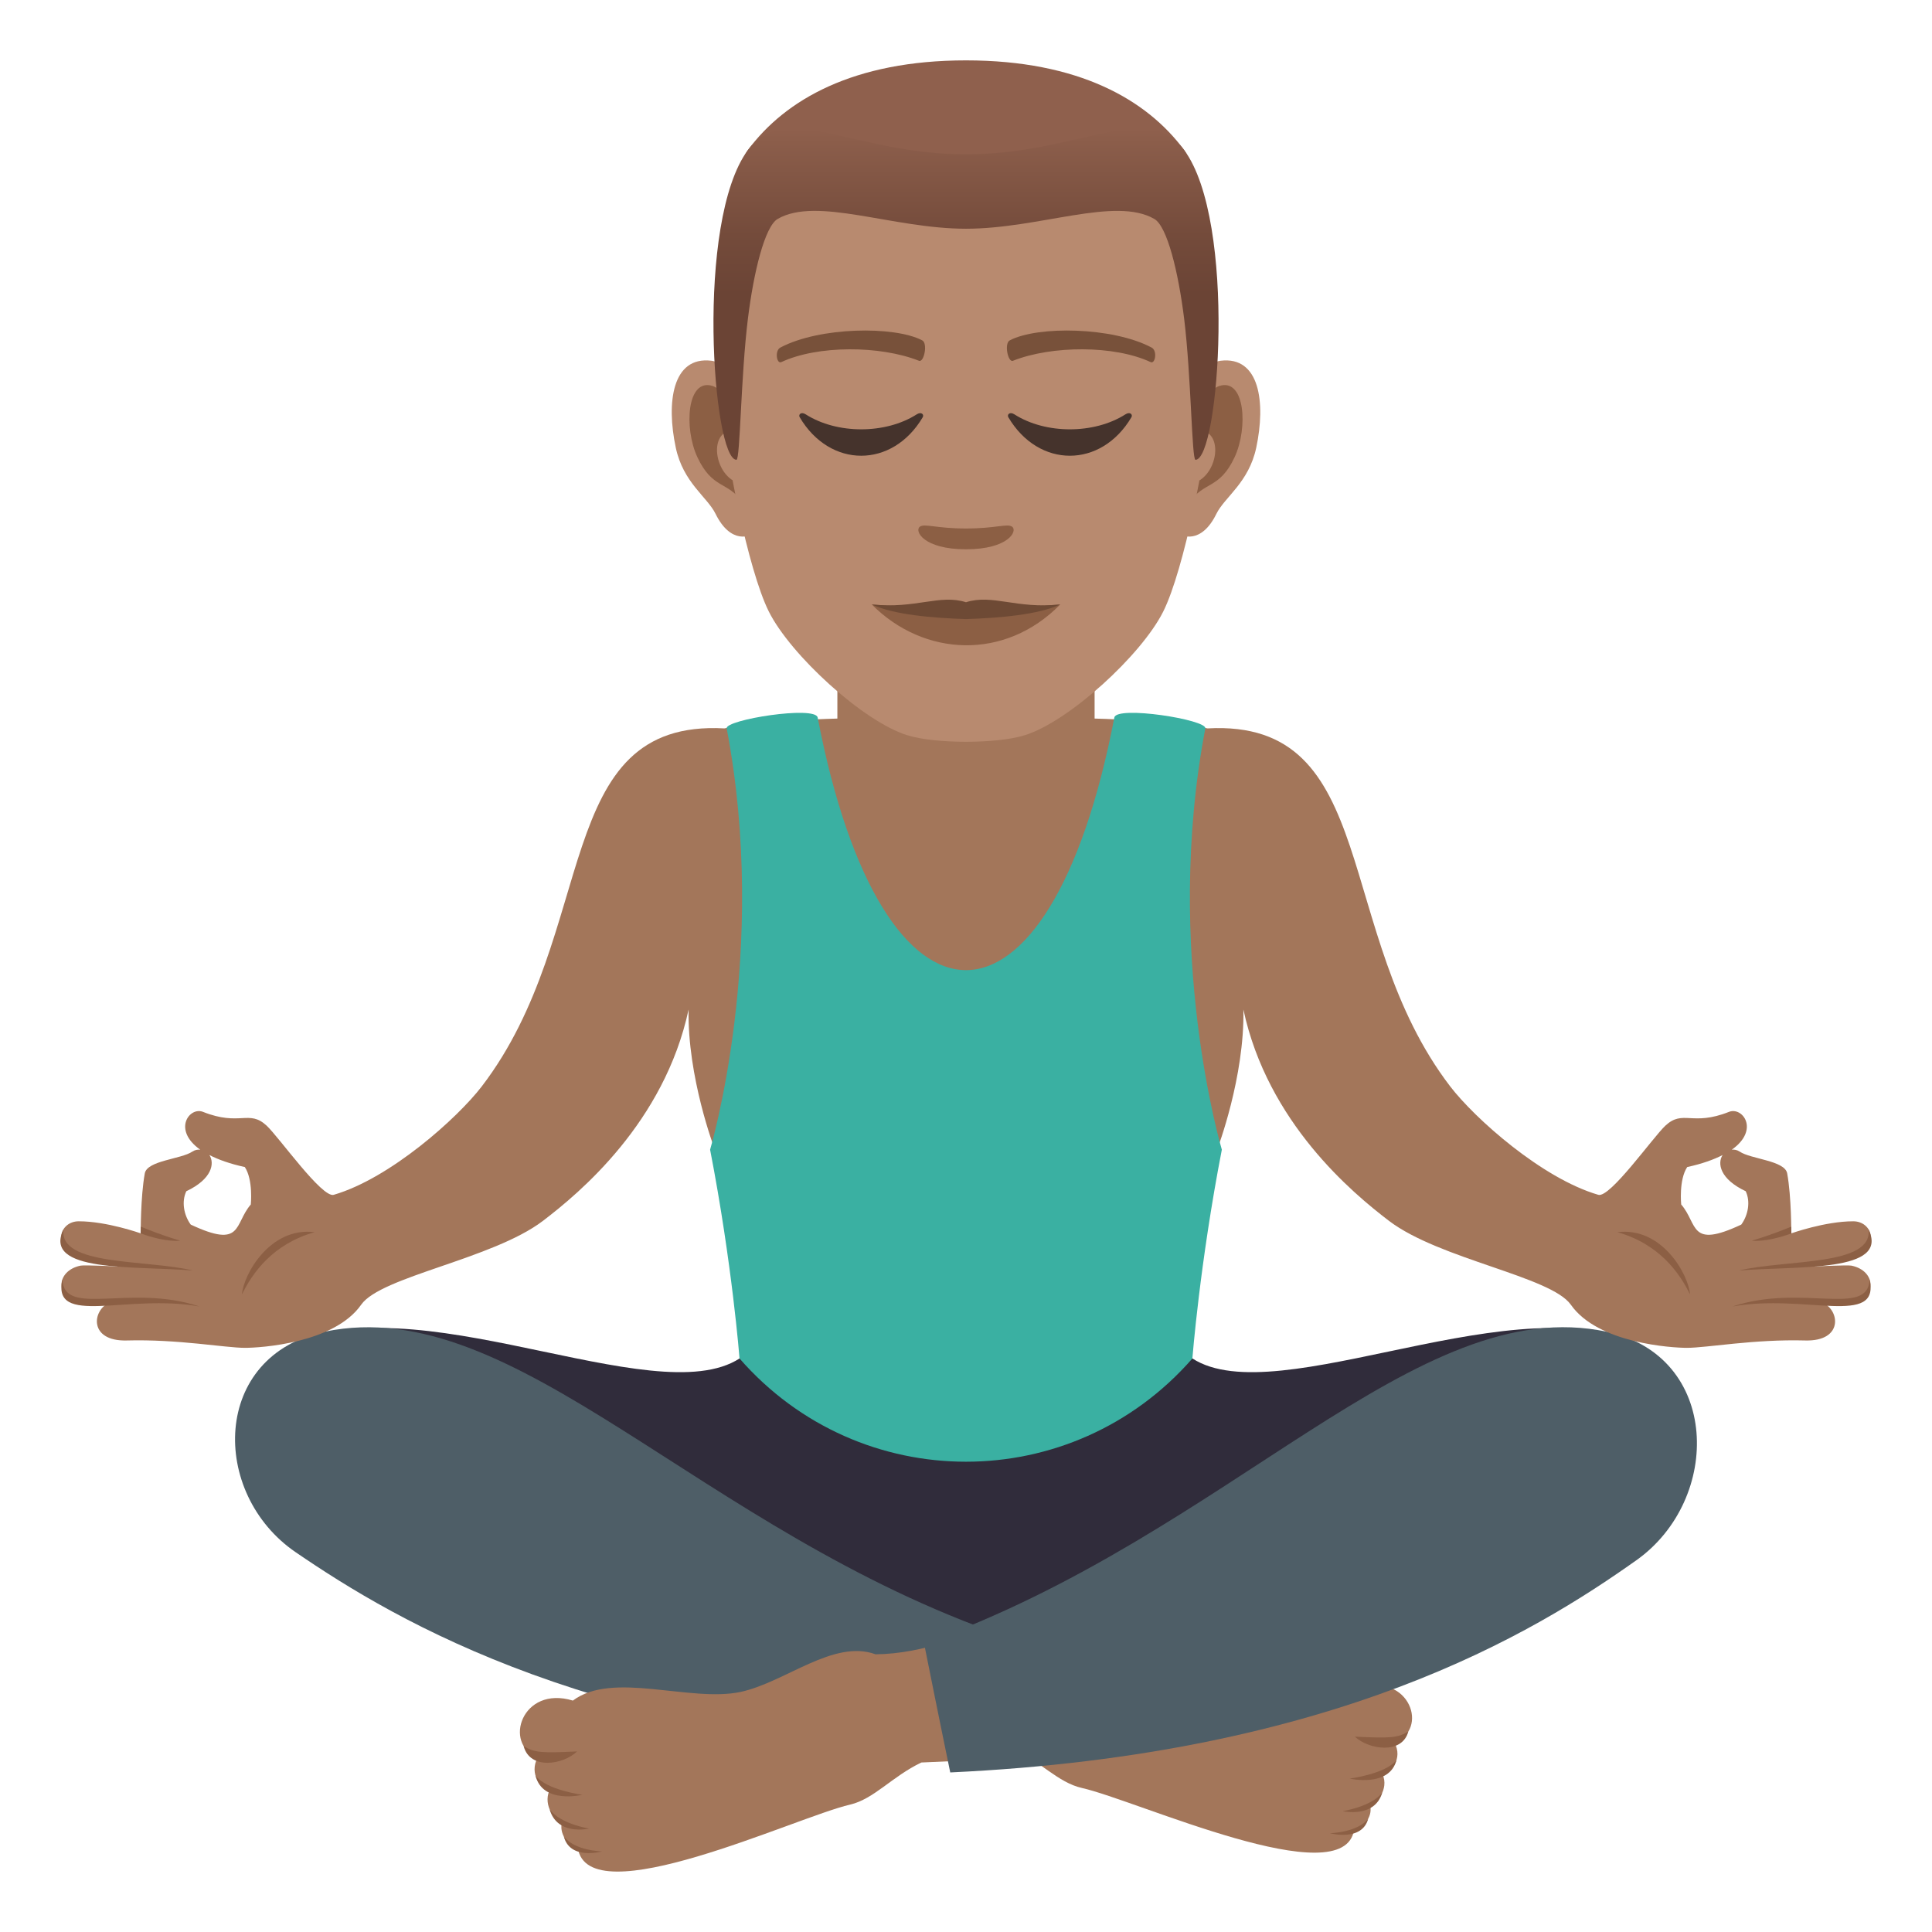
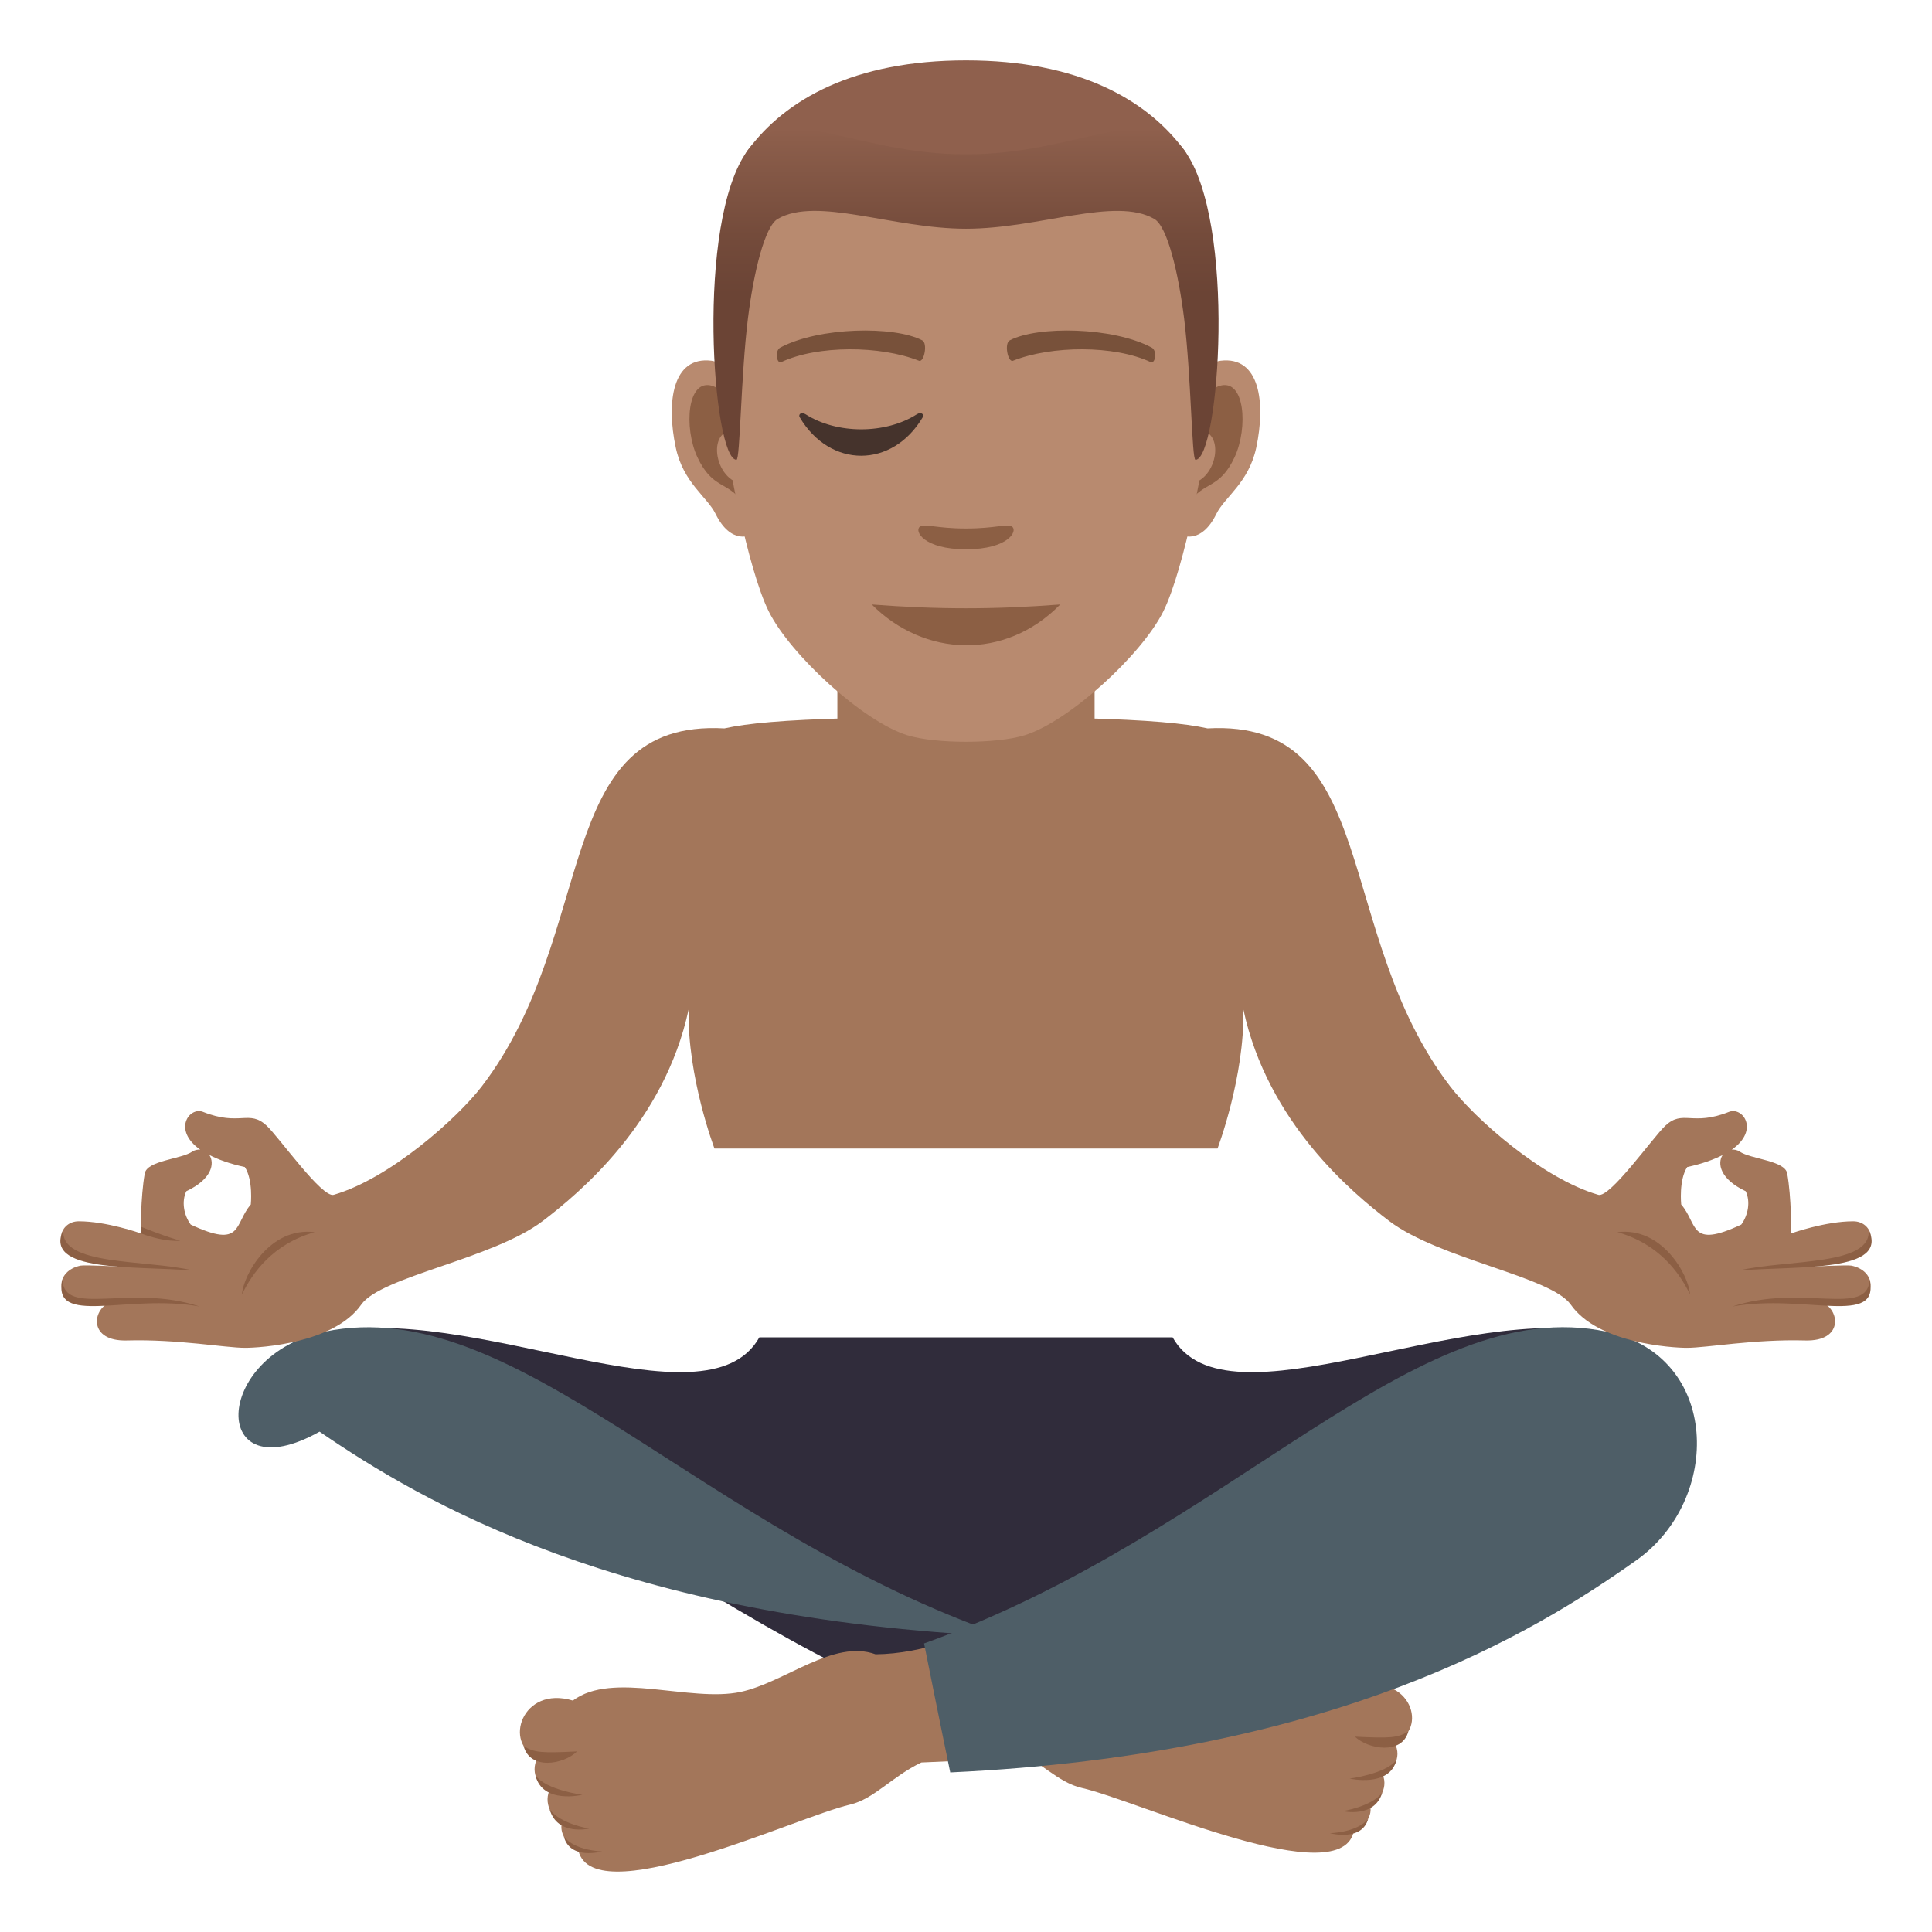
<svg xmlns="http://www.w3.org/2000/svg" xmlns:ns1="http://ns.adobe.com/AdobeSVGViewerExtensions/3.0/" version="1.1" id="Layer_1" x="0px" y="0px" width="64px" height="64px" viewBox="0 0 64 64" enable-background="new 0 0 64 64" xml:space="preserve">
  <path fill="#302C3B" d="M38.844,44.301H25.155c-1.764,3.146-9.682-1.264-14.404-0.111c0,0,17.037,12.523,21.498,12.553  c4.462-0.029,21-12.553,21-12.553C48.525,43.037,40.607,47.447,38.844,44.301z" />
  <path fill="#A3765A" d="M32.594,54.006c0.806,0.252,1.605,0.412,2.4,0.42c1.393-0.494,2.992,0.893,4.471,1.201  c1.666,0.344,4.248-0.678,5.559,0.277c1.691-0.498,2.318,1.402,1.166,1.814c0.299,0.553-0.125,0.996-0.387,1.068  c0.209,0.479-0.197,0.98-0.426,0.99c0.117,0.361-0.172,0.758-0.52,0.834c-0.332,2.182-7.199-0.973-9.018-1.381  c-0.793-0.178-1.381-0.893-2.363-1.344l-1.443-0.063C32.292,56.566,32.44,55.256,32.594,54.006z" />
  <path fill="#8C5F44" d="M44.883,57.529c0.449,0.426,1.561,0.604,1.77-0.17C46.291,57.574,46.045,57.584,44.883,57.529z" />
  <path fill="#8C5F44" d="M44.709,58.918c0,0,1.316,0.307,1.551-0.613C45.9,58.766,44.709,58.918,44.709,58.918z" />
  <path fill="#8C5F44" d="M44.48,59.996c0,0,1.053,0.244,1.307-0.607C45.428,59.85,44.48,59.996,44.48,59.996z" />
  <path fill="#8C5F44" d="M44.053,60.727c0,0,1.061,0.293,1.271-0.479C44.965,60.709,44.053,60.727,44.053,60.727z" />
-   <path fill="#4E5E67" d="M10.767,44.111c6.319-1.305,12.378,6.594,22.543,10.098c-0.517,2.5-0.791,3.994-0.791,3.994  c-12.787-0.576-19.326-4.461-22.724-6.783C6.943,49.469,7.007,44.889,10.767,44.111z" />
+   <path fill="#4E5E67" d="M10.767,44.111c6.319-1.305,12.378,6.594,22.543,10.098c-12.787-0.576-19.326-4.461-22.724-6.783C6.943,49.469,7.007,44.889,10.767,44.111z" />
  <path fill="#A3765A" d="M31.405,54.369c-0.807,0.26-1.607,0.424-2.4,0.432c-1.395-0.51-2.992,0.928-4.471,1.246  c-1.666,0.355-4.246-0.703-5.557,0.287c-1.693-0.514-2.322,1.451-1.166,1.881c-0.299,0.572,0.123,1.031,0.385,1.105  c-0.209,0.496,0.197,1.018,0.426,1.027c-0.117,0.373,0.172,0.785,0.518,0.861c0.334,2.262,7.201-1.006,9.02-1.428  c0.795-0.186,1.383-0.926,2.361-1.395l1.447-0.064C31.708,57.021,31.559,55.662,31.405,54.369z" />
  <path fill="#8C5F44" d="M19.116,58.018c-0.449,0.439-1.559,0.625-1.77-0.176C17.709,58.064,17.956,58.074,19.116,58.018z" />
  <path fill="#8C5F44" d="M19.29,59.455c0,0-1.316,0.32-1.549-0.635C18.1,59.299,19.29,59.455,19.29,59.455z" />
  <path fill="#8C5F44" d="M19.516,60.574c0,0-1.051,0.25-1.307-0.631C18.571,60.424,19.516,60.574,19.516,60.574z" />
  <path fill="#8C5F44" d="M19.944,61.33c0,0-1.059,0.305-1.268-0.496C19.036,61.313,19.944,61.33,19.944,61.33z" />
  <path fill="#4E5E67" d="M53.232,44.117c-6.32-1.352-12.453,6.695-22.621,10.324c0.518,2.592,0.867,4.273,0.867,4.273  c12.785-0.596,19.326-4.619,22.724-7.025C57.057,49.668,56.992,44.92,53.232,44.117z" />
  <path fill="#A3765A" d="M61.332,41.926c-0.127-0.027-1.324,0.031-1.324,0.031s1.131-0.314,1.438-0.41  c0.83-0.262,0.572-1.09-0.053-1.09c-0.93-0.002-2.055,0.4-2.055,0.4s0.008-1.203-0.135-1.986C59.129,38.443,58,38.4,57.629,38.148  c-0.088-0.059-0.176-0.07-0.26-0.064c0.93-0.658,0.355-1.43-0.094-1.252c-1.227,0.488-1.521-0.088-2.107,0.457  c-0.41,0.383-1.834,2.402-2.221,2.291c-1.871-0.543-4.102-2.541-4.906-3.59c-3.91-5.105-2.273-12.179-8.039-11.861  c-0.758-0.168-1.941-0.279-4.139-0.338C35.6,23.25,35.475,22.618,35.422,22h-6.843c-0.053,0.617-0.18,1.25-0.441,1.791  c-2.199,0.059-3.381,0.17-4.141,0.338c-5.764-0.318-4.129,6.756-8.039,11.861c-0.805,1.049-3.035,3.047-4.904,3.59  c-0.387,0.111-1.811-1.908-2.221-2.291c-0.586-0.545-0.881,0.031-2.108-0.457c-0.448-0.178-1.023,0.594-0.093,1.252  c-0.085-0.006-0.173,0.006-0.26,0.064C6,38.4,4.872,38.443,4.796,38.871c-0.142,0.783-0.134,1.986-0.134,1.986  s-1.126-0.402-2.056-0.4c-0.624,0-0.882,0.828-0.052,1.09c0.306,0.096,1.437,0.41,1.437,0.41s-1.197-0.059-1.324-0.031  C1.831,42.1,1.8,43.037,2.728,43.186c0.215,0.033,0.767-0.045,0.898-0.037c-0.582,0.256-0.688,1.289,0.571,1.256  c1.7-0.047,3.265,0.244,3.919,0.244c0.496,0,2.952-0.146,3.849-1.43c0.654-0.936,4.346-1.506,6.016-2.773  c1.215-0.926,4.023-3.258,4.83-7.004c-0.045,2.238,0.857,4.605,0.857,4.605h16.664c0,0,0.9-2.367,0.857-4.605  c0.805,3.746,3.613,6.078,4.828,7.004c1.67,1.268,5.361,1.838,6.018,2.773c0.896,1.283,3.352,1.43,3.848,1.43  c0.654,0,2.219-0.291,3.92-0.244c1.258,0.033,1.152-1,0.57-1.256c0.133-0.008,0.684,0.07,0.898,0.037  C62.199,43.037,62.17,42.1,61.332,41.926z M8.308,39.9c-0.563,0.652-0.255,1.479-1.99,0.666c-0.229-0.314-0.31-0.762-0.146-1.105  c0.856-0.404,0.943-0.924,0.765-1.199c0.292,0.15,0.672,0.289,1.173,0.398C8.392,39.088,8.308,39.9,8.308,39.9z M57.682,40.566  c-1.734,0.813-1.426-0.014-1.99-0.666c0,0-0.084-0.813,0.199-1.24c0.5-0.109,0.881-0.248,1.172-0.398  c-0.178,0.275-0.092,0.795,0.766,1.199C57.992,39.805,57.91,40.252,57.682,40.566z" />
  <path fill="#8C5F44" d="M8.015,42.879c0.045-0.646,0.924-2.248,2.407-2.061C9.037,41.207,8.361,42.17,8.015,42.879z" />
  <path fill="#8C5F44" d="M6.397,42.088c-1.979-0.16-4.993,0.074-4.294-1.361C1.952,41.949,4.829,41.713,6.397,42.088z" />
  <path fill="#8C5F44" d="M4.664,40.635l-0.005,0.223c0.867,0.314,1.312,0.24,1.312,0.24S5.474,40.967,4.664,40.635z" />
  <path fill="#8C5F44" d="M6.61,43.279c-2.397-0.434-4.901,0.688-4.542-0.895C2.12,43.654,4.304,42.512,6.61,43.279z" />
  <path fill="#8C5F44" d="M55.984,42.879c-0.045-0.646-0.924-2.248-2.406-2.061C54.963,41.207,55.639,42.17,55.984,42.879z" />
  <path fill="#8C5F44" d="M57.604,42.088c1.979-0.16,4.992,0.074,4.293-1.361C62.049,41.949,59.172,41.713,57.604,42.088z" />
-   <path fill="#8C5F44" d="M59.336,40.635l0.006,0.223c-0.867,0.314-1.313,0.24-1.313,0.24S58.525,40.967,59.336,40.635z" />
  <path fill="#8C5F44" d="M57.391,43.279c2.396-0.434,4.9,0.688,4.541-0.895C61.881,43.654,59.695,42.512,57.391,43.279z" />
-   <path fill="#3AB0A2" d="M40.475,38.084c0,0-1.959-6.558-0.547-13.955c0.055-0.289-2.936-0.762-3.014-0.361  c-2.143,11.16-7.687,11.156-9.828,0c-0.078-0.4-3.068,0.072-3.014,0.361c1.412,7.396-0.549,13.955-0.549,13.955  c0.732,3.775,0.975,6.918,0.975,6.918c3.984,4.561,11.019,4.557,15.001,0C39.5,45.002,39.742,41.859,40.475,38.084z" />
  <path fill="#A3765A" d="M27.739,24.545c0,0,1.367,1.453,4.262,1.453c2.892,0,4.259-1.453,4.259-1.453v-4.123h-8.521V24.545z" />
  <path id="Path_2048_" fill="#B88A6F" d="M40.434,11.95c-1.305,0.156-2.248,4.521-1.426,5.674c0.115,0.16,0.787,0.418,1.285-0.6  c0.277-0.563,1.074-1.033,1.322-2.195C41.932,13.342,41.734,11.792,40.434,11.95z" />
  <path id="Path_2047_" fill="#B88A6F" d="M23.565,11.95c1.307,0.156,2.249,4.521,1.428,5.674c-0.115,0.16-0.787,0.418-1.288-0.6  c-0.275-0.563-1.073-1.033-1.319-2.195C22.068,13.342,22.266,11.792,23.565,11.95z" />
  <path id="Path_2046_" fill="#8C5F44" d="M40.398,12.784c-0.34,0.107-0.711,0.627-0.914,1.488c1.191-0.256,0.895,1.725-0.141,1.762  c0.01,0.199,0.023,0.402,0.047,0.619c0.498-0.723,1.006-0.434,1.508-1.508C41.35,14.174,41.242,12.52,40.398,12.784z" />
  <path id="Path_2045_" fill="#8C5F44" d="M24.514,14.27c-0.202-0.859-0.572-1.379-0.914-1.486c-0.842-0.264-0.951,1.391-0.498,2.361  c0.502,1.074,1.009,0.785,1.508,1.508c0.023-0.217,0.037-0.422,0.046-0.621C23.631,15.983,23.338,14.028,24.514,14.27z" />
  <path id="Path_2044_" fill="#B88A6F" d="M32,3.555c-5.657,0-8.383,4.273-8.042,10.215c0.068,1.195,0.811,5.094,1.512,6.492  c0.717,1.432,3.117,3.637,4.586,4.094c0.929,0.289,2.96,0.289,3.888,0c1.471-0.457,3.871-2.662,4.588-4.094  c0.701-1.398,1.443-5.297,1.51-6.492C40.385,7.829,37.658,3.555,32,3.555z" />
  <path id="Path_2043_" fill="#78513A" d="M38.146,11.512c-1.293-0.686-3.77-0.719-4.691-0.24c-0.199,0.092-0.068,0.74,0.098,0.68  c1.285-0.51,3.359-0.52,4.563,0.043C38.275,12.067,38.344,11.608,38.146,11.512z" />
  <path id="Path_2042_" fill="#78513A" d="M25.853,11.512c1.294-0.686,3.769-0.719,4.692-0.24c0.197,0.092,0.067,0.74-0.1,0.68  c-1.287-0.51-3.357-0.52-4.563,0.043C25.723,12.067,25.658,11.608,25.853,11.512z" />
  <path id="Path_2041_" fill="#8C5F44" d="M33.525,17.446c-0.16-0.111-0.539,0.061-1.526,0.061c-0.985,0-1.364-0.172-1.526-0.061  c-0.193,0.137,0.114,0.75,1.526,0.75C33.412,18.196,33.721,17.583,33.525,17.446z" />
  <path fill="#8F604D" d="M39.227,4.971C37.988,3.299,35.721,2,32,2c-3.721,0-5.985,1.299-7.225,2.971  C23.022,7.34,40.979,7.34,39.227,4.971z" />
  <linearGradient id="SVGID_1_" gradientUnits="userSpaceOnUse" x1="32.001" y1="15.231" x2="32.001" y2="4.263">
    <stop offset="0.5" style="stop-color:#6B4435" />
    <stop offset="0.679" style="stop-color:#744B3B" />
    <stop offset="0.971" style="stop-color:#8C5E4B" />
    <stop offset="1" style="stop-color:#8F604D" />
    <ns1:midPointStop offset="0.5" style="stop-color:#6B4435" />
    <ns1:midPointStop offset="0.6" style="stop-color:#6B4435" />
    <ns1:midPointStop offset="1" style="stop-color:#8F604D" />
  </linearGradient>
  <path fill="url(#SVGID_1_)" d="M39.227,4.971C37.988,3.299,35.721,5.112,32,5.112c-3.721,0-5.985-1.813-7.225-0.141  c-1.753,2.369-1.158,10.26-0.378,10.26c0.123,0,0.142-2.76,0.378-4.67c0.191-1.555,0.562-3.063,0.987-3.309  C27.061,6.5,29.565,7.577,32,7.577c2.434,0,4.94-1.076,6.239-0.324c0.426,0.246,0.795,1.754,0.988,3.309  c0.234,1.91,0.252,4.67,0.375,4.67C40.383,15.231,40.979,7.34,39.227,4.971z" />
  <path fill="#45332C" d="M30.366,13.727c-1.034,0.66-2.639,0.66-3.674,0c-0.158-0.102-0.252,0.008-0.201,0.094  c1.003,1.701,3.072,1.701,4.076,0C30.618,13.735,30.523,13.625,30.366,13.727z" />
-   <path fill="#45332C" d="M37.279,13.727c-1.035,0.66-2.641,0.66-3.674,0c-0.158-0.102-0.252,0.008-0.203,0.094  c1.004,1.701,3.074,1.701,4.078,0C37.531,13.735,37.436,13.625,37.279,13.727z" />
  <path fill="#8C5F44" d="M35.121,20.024c-1.828,1.865-4.513,1.738-6.242,0C31.073,20.192,32.926,20.192,35.121,20.024z" />
-   <path fill="#6E4A35" d="M32,19.95c-0.87-0.277-1.66,0.225-3.121,0.074c0.723,0.338,2.013,0.449,3.121,0.484  c1.107-0.035,2.398-0.146,3.121-0.484C33.662,20.176,32.87,19.67,32,19.95z" />
</svg>